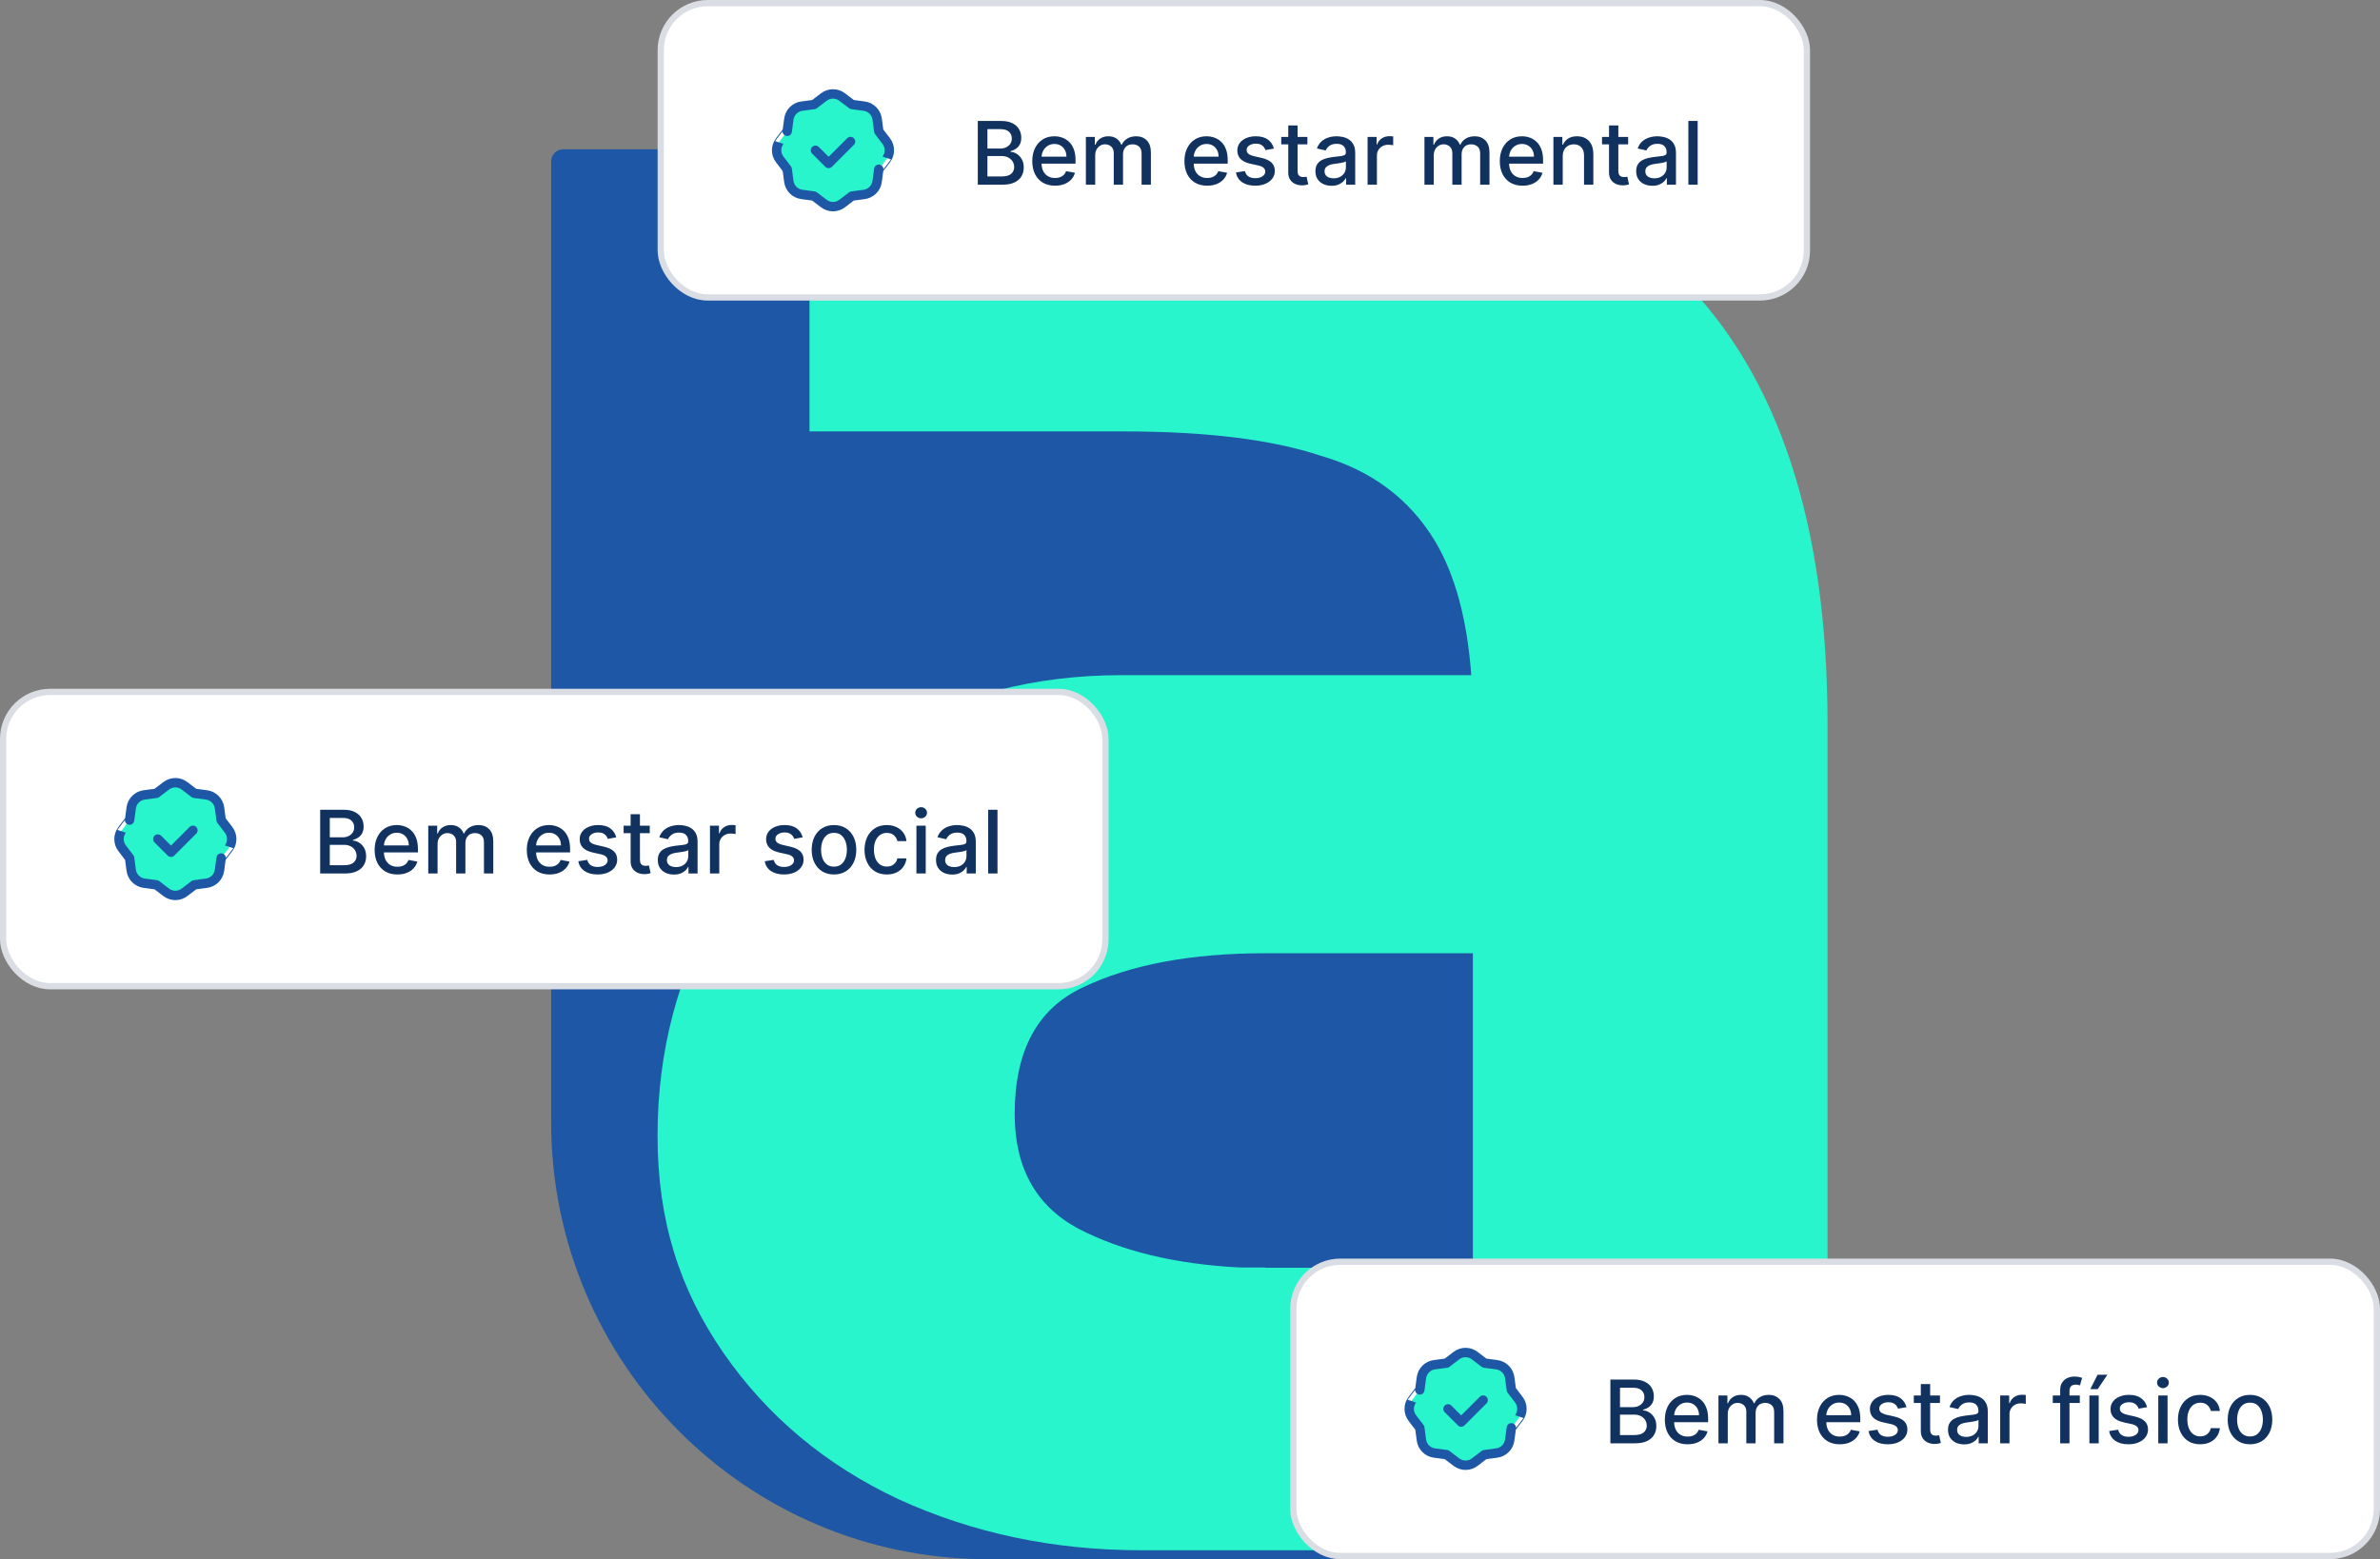
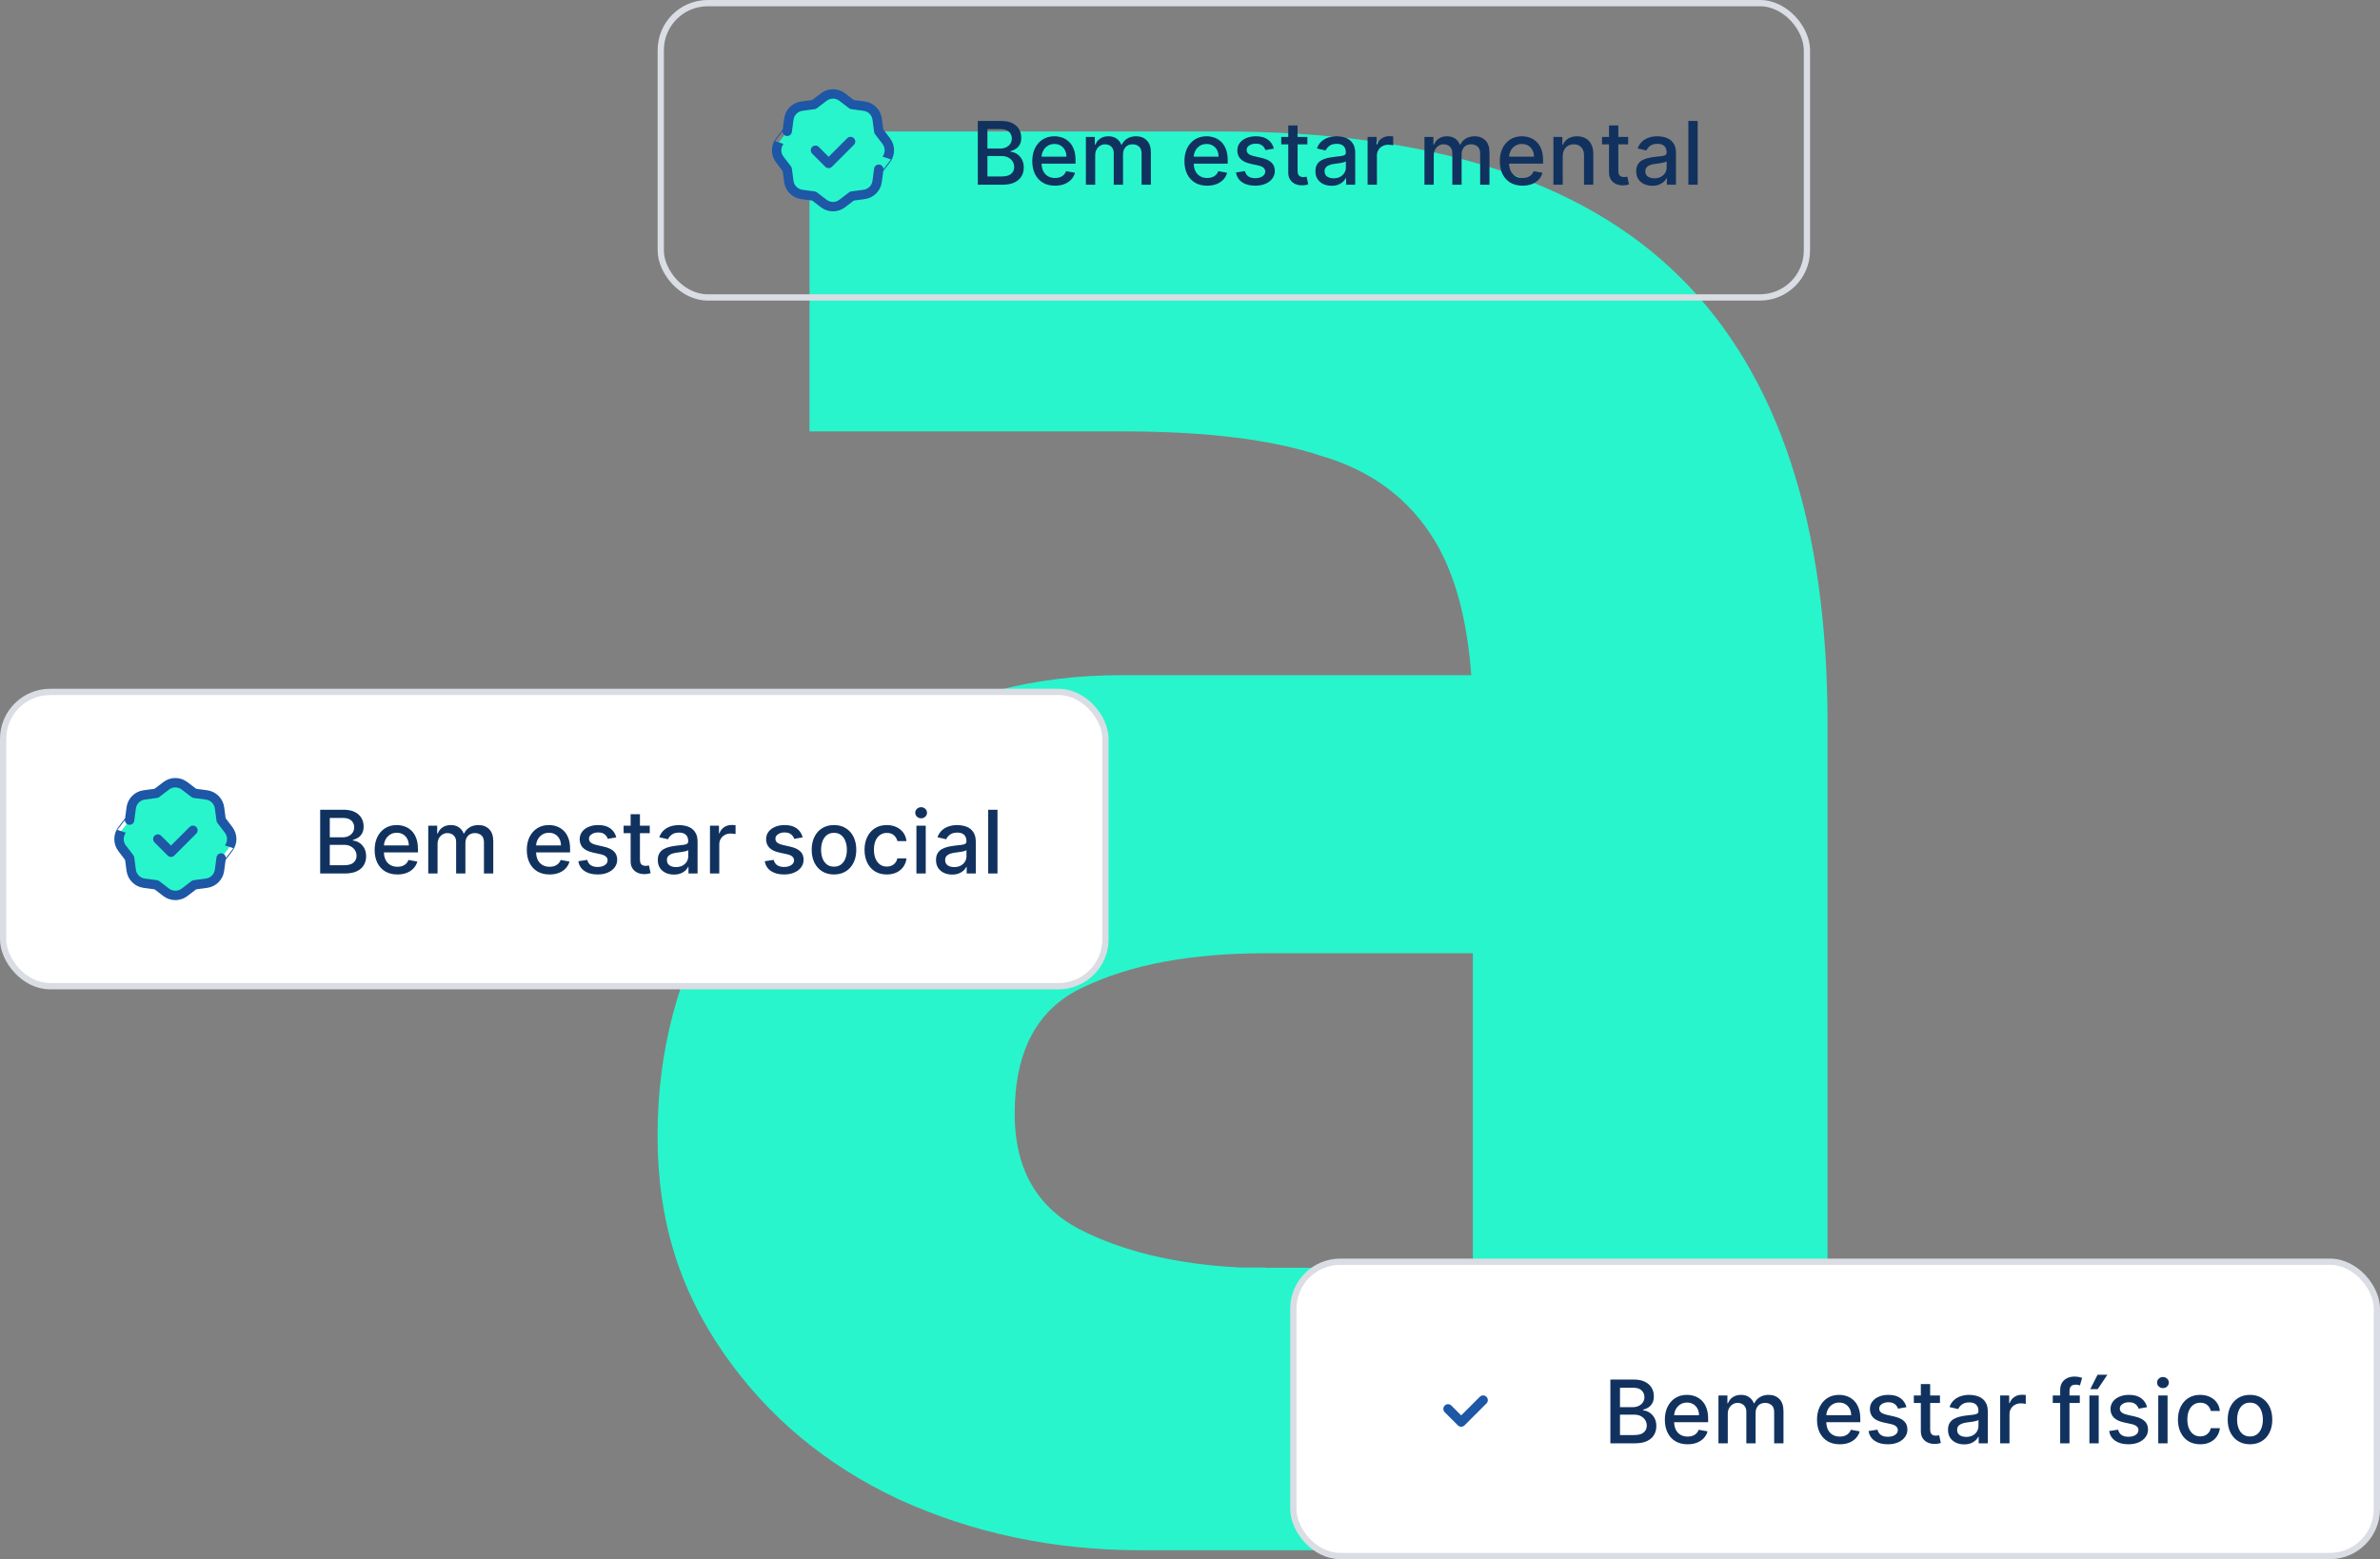
<svg xmlns="http://www.w3.org/2000/svg" width="380" height="249" viewBox="0 0 380 249" fill="none">
  <rect x="0" y="0" width="380" height="249" fill="#808080" stroke="none" />
-   <path d="M287.47 93.64V247.064C287.47 248.122 286.608 249 285.543 249H157.61C119.19 249 88 217.725 88 179.201V25.777C88 24.697 88.861 23.841 89.927 23.841H217.859C256.28 23.841 287.47 55.116 287.47 93.64Z" fill="#1D57A5" />
  <path d="M195.167 21H129.248V68.899H179.382C192.575 68.899 203.106 70.19 210.905 72.796C218.984 75.13 225.055 79.684 229.118 86.413C232.341 91.806 234.255 98.943 234.909 107.825H178.962C165.208 107.825 152.669 111.065 141.367 117.545C130.323 124.026 121.426 132.998 114.701 144.418C108.233 155.588 104.987 167.891 104.987 181.396C104.987 194.9 108.49 205.911 115.495 216.04C122.5 226.168 131.794 233.939 143.399 239.4C155.261 244.838 168.197 247.579 182.207 247.579H291.791V115.597C291.791 83.672 283.969 59.926 268.347 44.36C252.726 28.794 228.348 21 195.167 21ZM202.032 202.422H197.992C187.741 201.901 179.125 199.839 172.12 196.191C165.395 192.566 162.009 186.471 162.009 177.906C162.009 167.778 165.652 161.049 172.937 157.673C180.479 154.047 190.193 152.235 202.032 152.235H235.166V202.467H202.032V202.422Z" fill="#28F5CC" />
-   <rect x="105.5" y="0.5" width="183" height="47" rx="7.5" fill="white" />
  <rect x="105.5" y="0.5" width="183" height="47" rx="7.5" stroke="#DADDE3" />
  <path fill-rule="evenodd" clip-rule="evenodd" d="M124.495 25.465L125.69 27.029L125.948 28.976C126.091 30.056 126.94 30.906 128.02 31.05L129.972 31.311L131.535 32.505C132.4 33.166 133.599 33.166 134.464 32.505L136.028 31.31H136.026L137.974 31.052C139.054 30.909 139.904 30.06 140.048 28.98L140.308 27.028C140.308 27.029 140.912 26.238 141.503 25.465C142.164 24.6 142.163 23.401 141.503 22.536L140.31 20.971L140.052 19.024C139.909 17.944 139.06 17.094 137.98 16.95L136.027 16.69L134.464 15.496C133.599 14.835 132.4 14.835 131.535 15.496L129.971 16.69H129.973L128.025 16.949C126.945 17.092 126.095 17.941 125.951 19.021L125.69 20.973C125.69 20.972 125.086 21.763 124.495 22.536C123.835 23.4 123.835 24.6 124.495 25.465Z" fill="#28F5CC" stroke="#1D57A5" stroke-width="1.5" stroke-linecap="round" stroke-linejoin="round" />
  <path d="M135.803 22.601L132.302 26.102L130.199 24.001" stroke="#1D57A5" stroke-width="1.5" stroke-linecap="round" stroke-linejoin="round" />
  <path d="M156.119 29.5V19.318H159.847C160.57 19.318 161.168 19.438 161.642 19.676C162.116 19.912 162.471 20.231 162.706 20.636C162.941 21.037 163.059 21.489 163.059 21.993C163.059 22.417 162.981 22.775 162.825 23.067C162.67 23.355 162.461 23.587 162.199 23.763C161.94 23.935 161.655 24.061 161.344 24.141V24.24C161.682 24.257 162.012 24.366 162.333 24.568C162.658 24.767 162.926 25.05 163.138 25.418C163.351 25.786 163.457 26.234 163.457 26.761C163.457 27.281 163.334 27.748 163.089 28.163C162.847 28.574 162.472 28.9 161.965 29.142C161.458 29.381 160.81 29.5 160.021 29.5H156.119ZM157.655 28.183H159.872C160.608 28.183 161.135 28.04 161.453 27.755C161.771 27.47 161.93 27.114 161.93 26.686C161.93 26.365 161.849 26.07 161.687 25.801C161.524 25.533 161.292 25.319 160.991 25.16C160.692 25.001 160.338 24.921 159.927 24.921H157.655V28.183ZM157.655 23.723H159.713C160.058 23.723 160.368 23.657 160.643 23.524C160.921 23.392 161.142 23.206 161.304 22.967C161.47 22.725 161.553 22.44 161.553 22.112C161.553 21.691 161.405 21.338 161.11 21.053C160.815 20.768 160.363 20.626 159.753 20.626H157.655V23.723ZM168.451 29.654C167.698 29.654 167.05 29.493 166.507 29.172C165.967 28.847 165.549 28.391 165.254 27.805C164.962 27.215 164.816 26.524 164.816 25.732C164.816 24.949 164.962 24.26 165.254 23.663C165.549 23.067 165.96 22.601 166.487 22.266C167.017 21.932 167.637 21.764 168.346 21.764C168.777 21.764 169.195 21.835 169.599 21.978C170.003 22.12 170.366 22.344 170.688 22.649C171.009 22.954 171.263 23.35 171.449 23.837C171.634 24.321 171.727 24.91 171.727 25.602V26.129H165.657V25.016H170.27C170.27 24.625 170.191 24.278 170.032 23.977C169.873 23.672 169.649 23.431 169.36 23.256C169.075 23.08 168.741 22.992 168.356 22.992C167.939 22.992 167.574 23.095 167.262 23.3C166.954 23.503 166.716 23.768 166.547 24.096C166.381 24.421 166.298 24.774 166.298 25.155V26.025C166.298 26.535 166.387 26.97 166.566 27.327C166.749 27.685 167.002 27.959 167.327 28.148C167.652 28.333 168.031 28.426 168.466 28.426C168.747 28.426 169.004 28.386 169.236 28.307C169.468 28.224 169.669 28.101 169.838 27.939C170.007 27.776 170.136 27.576 170.225 27.337L171.632 27.591C171.52 28.005 171.318 28.368 171.026 28.68C170.738 28.988 170.375 29.228 169.937 29.401C169.503 29.57 169.007 29.654 168.451 29.654ZM173.376 29.5V21.864H174.803V23.107H174.898C175.057 22.686 175.317 22.358 175.678 22.122C176.039 21.884 176.472 21.764 176.976 21.764C177.486 21.764 177.914 21.884 178.258 22.122C178.606 22.361 178.863 22.689 179.029 23.107H179.108C179.291 22.699 179.581 22.374 179.979 22.132C180.376 21.887 180.85 21.764 181.4 21.764C182.093 21.764 182.658 21.981 183.096 22.416C183.537 22.85 183.757 23.504 183.757 24.379V29.5H182.27V24.518C182.27 24.001 182.13 23.627 181.848 23.395C181.566 23.163 181.23 23.047 180.839 23.047C180.355 23.047 179.979 23.196 179.71 23.494C179.442 23.789 179.307 24.169 179.307 24.633V29.5H177.826V24.424C177.826 24.01 177.697 23.677 177.438 23.425C177.18 23.173 176.843 23.047 176.429 23.047C176.147 23.047 175.887 23.121 175.648 23.271C175.413 23.416 175.222 23.62 175.077 23.882C174.934 24.144 174.863 24.447 174.863 24.792V29.5H173.376ZM192.746 29.654C191.993 29.654 191.345 29.493 190.802 29.172C190.261 28.847 189.844 28.391 189.549 27.805C189.257 27.215 189.111 26.524 189.111 25.732C189.111 24.949 189.257 24.26 189.549 23.663C189.844 23.067 190.255 22.601 190.782 22.266C191.312 21.932 191.932 21.764 192.641 21.764C193.072 21.764 193.49 21.835 193.894 21.978C194.298 22.12 194.661 22.344 194.983 22.649C195.304 22.954 195.558 23.35 195.743 23.837C195.929 24.321 196.022 24.91 196.022 25.602V26.129H189.952V25.016H194.565C194.565 24.625 194.486 24.278 194.327 23.977C194.167 23.672 193.944 23.431 193.655 23.256C193.37 23.08 193.036 22.992 192.651 22.992C192.233 22.992 191.869 23.095 191.557 23.3C191.249 23.503 191.01 23.768 190.841 24.096C190.676 24.421 190.593 24.774 190.593 25.155V26.025C190.593 26.535 190.682 26.97 190.861 27.327C191.044 27.685 191.297 27.959 191.622 28.148C191.947 28.333 192.326 28.426 192.76 28.426C193.042 28.426 193.299 28.386 193.531 28.307C193.763 28.224 193.964 28.101 194.133 27.939C194.302 27.776 194.431 27.576 194.52 27.337L195.927 27.591C195.815 28.005 195.613 28.368 195.321 28.68C195.032 28.988 194.67 29.228 194.232 29.401C193.798 29.57 193.302 29.654 192.746 29.654ZM203.393 23.728L202.046 23.967C201.99 23.794 201.9 23.63 201.778 23.474C201.658 23.319 201.496 23.191 201.29 23.092C201.085 22.992 200.828 22.942 200.52 22.942C200.099 22.942 199.748 23.037 199.466 23.226C199.184 23.412 199.043 23.652 199.043 23.947C199.043 24.202 199.138 24.407 199.327 24.563C199.516 24.719 199.821 24.847 200.241 24.946L201.455 25.224C202.157 25.387 202.681 25.637 203.026 25.975C203.37 26.313 203.543 26.752 203.543 27.293C203.543 27.75 203.41 28.158 203.145 28.516C202.883 28.87 202.517 29.149 202.046 29.351C201.579 29.553 201.037 29.654 200.42 29.654C199.565 29.654 198.868 29.472 198.327 29.107C197.787 28.739 197.456 28.217 197.333 27.541L198.77 27.322C198.859 27.697 199.043 27.98 199.322 28.173C199.6 28.361 199.963 28.456 200.411 28.456C200.898 28.456 201.287 28.355 201.579 28.153C201.871 27.947 202.016 27.697 202.016 27.402C202.016 27.163 201.927 26.963 201.748 26.8C201.572 26.638 201.302 26.515 200.938 26.433L199.645 26.149C198.932 25.987 198.405 25.728 198.064 25.374C197.726 25.019 197.557 24.57 197.557 24.026C197.557 23.576 197.683 23.181 197.935 22.843C198.187 22.505 198.535 22.241 198.979 22.053C199.423 21.86 199.932 21.764 200.505 21.764C201.33 21.764 201.98 21.943 202.454 22.301C202.928 22.656 203.241 23.131 203.393 23.728ZM208.742 21.864V23.057H204.57V21.864H208.742ZM205.689 20.034H207.176V27.258C207.176 27.546 207.219 27.763 207.305 27.909C207.391 28.052 207.502 28.149 207.638 28.202C207.777 28.252 207.928 28.277 208.09 28.277C208.21 28.277 208.314 28.269 208.404 28.252C208.493 28.236 208.563 28.222 208.612 28.212L208.881 29.44C208.795 29.474 208.672 29.507 208.513 29.54C208.354 29.576 208.155 29.596 207.916 29.599C207.525 29.606 207.161 29.537 206.823 29.391C206.485 29.245 206.211 29.019 206.002 28.715C205.794 28.41 205.689 28.027 205.689 27.566V20.034ZM212.608 29.669C212.124 29.669 211.687 29.579 211.296 29.401C210.905 29.218 210.595 28.955 210.366 28.61C210.141 28.265 210.028 27.843 210.028 27.342C210.028 26.912 210.111 26.557 210.277 26.278C210.442 26 210.666 25.78 210.948 25.617C211.23 25.455 211.544 25.332 211.892 25.249C212.24 25.166 212.595 25.104 212.956 25.06C213.414 25.007 213.785 24.964 214.07 24.931C214.355 24.895 214.562 24.837 214.691 24.757C214.821 24.678 214.885 24.548 214.885 24.369V24.334C214.885 23.9 214.763 23.564 214.517 23.325C214.275 23.087 213.914 22.967 213.434 22.967C212.933 22.967 212.539 23.078 212.25 23.3C211.965 23.519 211.768 23.763 211.659 24.031L210.262 23.713C210.427 23.249 210.669 22.875 210.988 22.59C211.309 22.301 211.679 22.092 212.096 21.963C212.514 21.831 212.953 21.764 213.414 21.764C213.719 21.764 214.042 21.801 214.383 21.874C214.728 21.943 215.049 22.072 215.348 22.261C215.649 22.45 215.896 22.72 216.088 23.072C216.281 23.42 216.377 23.872 216.377 24.429V29.5H214.925V28.456H214.865C214.769 28.648 214.625 28.837 214.433 29.023C214.241 29.208 213.994 29.363 213.692 29.485C213.391 29.608 213.029 29.669 212.608 29.669ZM212.931 28.476C213.342 28.476 213.694 28.395 213.985 28.232C214.28 28.07 214.504 27.858 214.657 27.596C214.812 27.331 214.89 27.047 214.89 26.746V25.761C214.837 25.814 214.734 25.864 214.582 25.91C214.433 25.954 214.262 25.992 214.07 26.025C213.878 26.055 213.69 26.083 213.508 26.109C213.326 26.133 213.173 26.152 213.051 26.169C212.762 26.206 212.499 26.267 212.26 26.353C212.025 26.439 211.836 26.563 211.694 26.726C211.554 26.885 211.485 27.097 211.485 27.362C211.485 27.73 211.621 28.009 211.892 28.197C212.164 28.383 212.511 28.476 212.931 28.476ZM218.357 29.5V21.864H219.794V23.077H219.873C220.012 22.666 220.258 22.343 220.609 22.107C220.963 21.869 221.365 21.749 221.812 21.749C221.905 21.749 222.014 21.753 222.14 21.759C222.269 21.766 222.37 21.774 222.443 21.784V23.206C222.384 23.189 222.278 23.171 222.125 23.151C221.973 23.128 221.82 23.116 221.668 23.116C221.316 23.116 221.003 23.191 220.728 23.34C220.456 23.486 220.241 23.69 220.082 23.952C219.923 24.21 219.843 24.505 219.843 24.837V29.5H218.357ZM227.435 29.5V21.864H228.862V23.107H228.956C229.115 22.686 229.375 22.358 229.737 22.122C230.098 21.884 230.53 21.764 231.034 21.764C231.545 21.764 231.972 21.884 232.317 22.122C232.665 22.361 232.922 22.689 233.088 23.107H233.167C233.349 22.699 233.639 22.374 234.037 22.132C234.435 21.887 234.909 21.764 235.459 21.764C236.152 21.764 236.717 21.981 237.154 22.416C237.595 22.85 237.816 23.504 237.816 24.379V29.5H236.329V24.518C236.329 24.001 236.188 23.627 235.906 23.395C235.625 23.163 235.288 23.047 234.897 23.047C234.413 23.047 234.037 23.196 233.769 23.494C233.5 23.789 233.366 24.169 233.366 24.633V29.5H231.884V24.424C231.884 24.01 231.755 23.677 231.497 23.425C231.238 23.173 230.902 23.047 230.487 23.047C230.206 23.047 229.945 23.121 229.707 23.271C229.472 23.416 229.281 23.62 229.135 23.882C228.993 24.144 228.921 24.447 228.921 24.792V29.5H227.435ZM243.099 29.654C242.347 29.654 241.699 29.493 241.155 29.172C240.615 28.847 240.197 28.391 239.902 27.805C239.611 27.215 239.465 26.524 239.465 25.732C239.465 24.949 239.611 24.26 239.902 23.663C240.197 23.067 240.608 22.601 241.135 22.266C241.666 21.932 242.285 21.764 242.995 21.764C243.426 21.764 243.843 21.835 244.248 21.978C244.652 22.12 245.015 22.344 245.336 22.649C245.658 22.954 245.911 23.35 246.097 23.837C246.283 24.321 246.375 24.91 246.375 25.602V26.129H240.305V25.016H244.919C244.919 24.625 244.839 24.278 244.68 23.977C244.521 23.672 244.297 23.431 244.009 23.256C243.724 23.08 243.389 22.992 243.005 22.992C242.587 22.992 242.222 23.095 241.911 23.3C241.603 23.503 241.364 23.768 241.195 24.096C241.029 24.421 240.946 24.774 240.946 25.155V26.025C240.946 26.535 241.036 26.97 241.215 27.327C241.397 27.685 241.651 27.959 241.975 28.148C242.3 28.333 242.68 28.426 243.114 28.426C243.396 28.426 243.653 28.386 243.885 28.307C244.117 28.224 244.317 28.101 244.486 27.939C244.655 27.776 244.784 27.576 244.874 27.337L246.281 27.591C246.168 28.005 245.966 28.368 245.674 28.68C245.386 28.988 245.023 29.228 244.586 29.401C244.151 29.57 243.656 29.654 243.099 29.654ZM249.511 24.966V29.5H248.025V21.864H249.452V23.107H249.546C249.722 22.702 249.997 22.377 250.371 22.132C250.749 21.887 251.225 21.764 251.798 21.764C252.318 21.764 252.774 21.874 253.165 22.092C253.556 22.308 253.86 22.629 254.075 23.057C254.291 23.484 254.398 24.013 254.398 24.643V29.5H252.912V24.822C252.912 24.268 252.768 23.836 252.479 23.524C252.191 23.209 251.795 23.052 251.291 23.052C250.946 23.052 250.64 23.126 250.371 23.276C250.106 23.425 249.896 23.643 249.74 23.932C249.587 24.217 249.511 24.562 249.511 24.966ZM259.956 21.864V23.057H255.785V21.864H259.956ZM256.904 20.034H258.39V27.258C258.39 27.546 258.434 27.763 258.52 27.909C258.606 28.052 258.717 28.149 258.853 28.202C258.992 28.252 259.143 28.277 259.305 28.277C259.425 28.277 259.529 28.269 259.618 28.252C259.708 28.236 259.778 28.222 259.827 28.212L260.096 29.44C260.01 29.474 259.887 29.507 259.728 29.54C259.569 29.576 259.37 29.596 259.131 29.599C258.74 29.606 258.376 29.537 258.037 29.391C257.699 29.245 257.426 29.019 257.217 28.715C257.008 28.41 256.904 28.027 256.904 27.566V20.034ZM263.823 29.669C263.339 29.669 262.902 29.579 262.511 29.401C262.12 29.218 261.81 28.955 261.581 28.61C261.356 28.265 261.243 27.843 261.243 27.342C261.243 26.912 261.326 26.557 261.491 26.278C261.657 26 261.881 25.78 262.163 25.617C262.444 25.455 262.759 25.332 263.107 25.249C263.455 25.166 263.81 25.104 264.171 25.06C264.629 25.007 265 24.964 265.285 24.931C265.57 24.895 265.777 24.837 265.906 24.757C266.036 24.678 266.1 24.548 266.1 24.369V24.334C266.1 23.9 265.978 23.564 265.732 23.325C265.49 23.087 265.129 22.967 264.648 22.967C264.148 22.967 263.754 23.078 263.465 23.3C263.18 23.519 262.983 23.763 262.874 24.031L261.477 23.713C261.642 23.249 261.884 22.875 262.202 22.59C262.524 22.301 262.893 22.092 263.311 21.963C263.729 21.831 264.168 21.764 264.629 21.764C264.933 21.764 265.257 21.801 265.598 21.874C265.943 21.943 266.264 22.072 266.562 22.261C266.864 22.45 267.111 22.72 267.303 23.072C267.496 23.42 267.592 23.872 267.592 24.429V29.5H266.14V28.456H266.08C265.984 28.648 265.84 28.837 265.648 29.023C265.455 29.208 265.209 29.363 264.907 29.485C264.605 29.608 264.244 29.669 263.823 29.669ZM264.146 28.476C264.557 28.476 264.909 28.395 265.2 28.232C265.495 28.07 265.719 27.858 265.871 27.596C266.027 27.331 266.105 27.047 266.105 26.746V25.761C266.052 25.814 265.949 25.864 265.797 25.91C265.648 25.954 265.477 25.992 265.285 26.025C265.093 26.055 264.905 26.083 264.723 26.109C264.541 26.133 264.388 26.152 264.266 26.169C263.977 26.206 263.714 26.267 263.475 26.353C263.24 26.439 263.051 26.563 262.908 26.726C262.769 26.885 262.7 27.097 262.7 27.362C262.7 27.73 262.835 28.009 263.107 28.197C263.379 28.383 263.725 28.476 264.146 28.476ZM271.058 19.318V29.5H269.572V19.318H271.058Z" fill="#11325E" />
  <rect x="0.5" y="110.5" width="176" height="47" rx="7.5" fill="white" />
  <rect x="0.5" y="110.5" width="176" height="47" rx="7.5" stroke="#DADDE3" />
  <path fill-rule="evenodd" clip-rule="evenodd" d="M19.495 135.465L20.69 137.029L20.948 138.976C21.091 140.056 21.94 140.906 23.02 141.05L24.972 141.311L26.535 142.505C27.4 143.166 28.599 143.166 29.464 142.505L31.028 141.31H31.026L32.974 141.052C34.054 140.909 34.904 140.06 35.048 138.98L35.308 137.028C35.308 137.029 35.912 136.238 36.503 135.465C37.164 134.6 37.163 133.401 36.503 132.536L35.31 130.971L35.052 129.024C34.909 127.944 34.06 127.094 32.98 126.95L31.027 126.69L29.464 125.496C28.599 124.835 27.4 124.835 26.535 125.496L24.971 126.69H24.973L23.025 126.949C21.945 127.092 21.095 127.941 20.951 129.021L20.69 130.973C20.69 130.972 20.086 131.763 19.495 132.536C18.835 133.4 18.835 134.6 19.495 135.465Z" fill="#28F5CC" stroke="#1D57A5" stroke-width="1.5" stroke-linecap="round" stroke-linejoin="round" />
  <path d="M30.803 132.601L27.302 136.102L25.199 134.001" stroke="#1D57A5" stroke-width="1.5" stroke-linecap="round" stroke-linejoin="round" />
  <path d="M51.119 139.5V129.318H54.847C55.57 129.318 56.168 129.437 56.642 129.676C57.116 129.911 57.471 130.231 57.706 130.636C57.941 131.037 58.059 131.489 58.059 131.993C58.059 132.417 57.981 132.775 57.825 133.067C57.669 133.355 57.461 133.587 57.199 133.763C56.94 133.935 56.655 134.061 56.344 134.141V134.24C56.682 134.257 57.012 134.366 57.333 134.568C57.658 134.767 57.926 135.05 58.139 135.418C58.351 135.786 58.457 136.234 58.457 136.761C58.457 137.281 58.334 137.748 58.089 138.163C57.847 138.574 57.472 138.9 56.965 139.142C56.458 139.381 55.81 139.5 55.021 139.5H51.119ZM52.655 138.183H54.872C55.608 138.183 56.135 138.04 56.453 137.755C56.771 137.47 56.93 137.114 56.93 136.686C56.93 136.365 56.849 136.07 56.687 135.801C56.524 135.533 56.292 135.319 55.991 135.16C55.693 135.001 55.338 134.921 54.927 134.921H52.655V138.183ZM52.655 133.723H54.713C55.058 133.723 55.368 133.657 55.643 133.524C55.921 133.392 56.142 133.206 56.304 132.967C56.47 132.725 56.553 132.44 56.553 132.112C56.553 131.691 56.405 131.338 56.11 131.053C55.815 130.768 55.363 130.626 54.753 130.626H52.655V133.723ZM63.451 139.654C62.698 139.654 62.05 139.493 61.507 139.172C60.967 138.847 60.549 138.391 60.254 137.805C59.962 137.215 59.816 136.524 59.816 135.732C59.816 134.949 59.962 134.26 60.254 133.663C60.549 133.067 60.96 132.601 61.487 132.266C62.017 131.932 62.637 131.764 63.346 131.764C63.777 131.764 64.195 131.835 64.599 131.978C65.003 132.121 65.366 132.344 65.688 132.649C66.009 132.954 66.263 133.35 66.448 133.837C66.634 134.321 66.727 134.91 66.727 135.602V136.129H60.657V135.016H65.27C65.27 134.625 65.191 134.278 65.032 133.977C64.873 133.672 64.649 133.431 64.36 133.256C64.075 133.08 63.741 132.992 63.356 132.992C62.939 132.992 62.574 133.095 62.262 133.3C61.954 133.503 61.716 133.768 61.547 134.096C61.381 134.421 61.298 134.774 61.298 135.155V136.025C61.298 136.535 61.387 136.969 61.566 137.327C61.749 137.685 62.002 137.959 62.327 138.148C62.652 138.333 63.031 138.426 63.466 138.426C63.747 138.426 64.004 138.386 64.236 138.307C64.468 138.224 64.669 138.101 64.838 137.939C65.007 137.777 65.136 137.576 65.225 137.337L66.632 137.591C66.52 138.005 66.318 138.368 66.026 138.68C65.738 138.988 65.375 139.228 64.937 139.401C64.503 139.57 64.007 139.654 63.451 139.654ZM68.376 139.5V131.864H69.803V133.107H69.897C70.057 132.686 70.317 132.357 70.678 132.122C71.039 131.884 71.472 131.764 71.976 131.764C72.486 131.764 72.914 131.884 73.258 132.122C73.606 132.361 73.863 132.689 74.029 133.107H74.109C74.291 132.699 74.581 132.374 74.978 132.132C75.376 131.887 75.85 131.764 76.4 131.764C77.093 131.764 77.658 131.981 78.096 132.415C78.537 132.85 78.757 133.504 78.757 134.379V139.5H77.27V134.518C77.27 134.001 77.13 133.627 76.848 133.395C76.566 133.163 76.23 133.047 75.839 133.047C75.355 133.047 74.978 133.196 74.71 133.494C74.442 133.789 74.307 134.169 74.307 134.633V139.5H72.826V134.424C72.826 134.01 72.697 133.677 72.438 133.425C72.18 133.173 71.843 133.047 71.429 133.047C71.147 133.047 70.887 133.121 70.648 133.271C70.413 133.416 70.222 133.62 70.076 133.882C69.934 134.144 69.863 134.447 69.863 134.792V139.5H68.376ZM87.746 139.654C86.993 139.654 86.345 139.493 85.802 139.172C85.261 138.847 84.844 138.391 84.549 137.805C84.257 137.215 84.111 136.524 84.111 135.732C84.111 134.949 84.257 134.26 84.549 133.663C84.844 133.067 85.255 132.601 85.782 132.266C86.312 131.932 86.932 131.764 87.641 131.764C88.072 131.764 88.49 131.835 88.894 131.978C89.298 132.121 89.661 132.344 89.983 132.649C90.304 132.954 90.558 133.35 90.743 133.837C90.929 134.321 91.022 134.91 91.022 135.602V136.129H84.951V135.016H89.565C89.565 134.625 89.486 134.278 89.326 133.977C89.167 133.672 88.944 133.431 88.655 133.256C88.37 133.08 88.036 132.992 87.651 132.992C87.234 132.992 86.869 133.095 86.557 133.3C86.249 133.503 86.01 133.768 85.841 134.096C85.676 134.421 85.593 134.774 85.593 135.155V136.025C85.593 136.535 85.682 136.969 85.861 137.327C86.044 137.685 86.297 137.959 86.622 138.148C86.947 138.333 87.326 138.426 87.76 138.426C88.042 138.426 88.299 138.386 88.531 138.307C88.763 138.224 88.964 138.101 89.133 137.939C89.302 137.777 89.431 137.576 89.52 137.337L90.927 137.591C90.815 138.005 90.612 138.368 90.321 138.68C90.032 138.988 89.67 139.228 89.232 139.401C88.798 139.57 88.302 139.654 87.746 139.654ZM98.394 133.728L97.046 133.967C96.99 133.794 96.9 133.63 96.778 133.474C96.658 133.319 96.496 133.191 96.29 133.092C96.085 132.992 95.828 132.942 95.52 132.942C95.099 132.942 94.748 133.037 94.466 133.226C94.184 133.411 94.043 133.652 94.043 133.947C94.043 134.202 94.138 134.407 94.327 134.563C94.516 134.719 94.82 134.847 95.242 134.946L96.454 135.224C97.157 135.387 97.681 135.637 98.026 135.975C98.37 136.313 98.543 136.752 98.543 137.293C98.543 137.75 98.41 138.158 98.145 138.516C97.883 138.87 97.517 139.149 97.046 139.351C96.579 139.553 96.037 139.654 95.421 139.654C94.565 139.654 93.868 139.472 93.327 139.107C92.787 138.739 92.456 138.217 92.333 137.541L93.77 137.322C93.859 137.697 94.043 137.98 94.322 138.173C94.6 138.362 94.963 138.456 95.41 138.456C95.898 138.456 96.287 138.355 96.579 138.153C96.871 137.947 97.016 137.697 97.016 137.402C97.016 137.163 96.927 136.963 96.748 136.8C96.572 136.638 96.302 136.515 95.938 136.433L94.645 136.149C93.932 135.987 93.405 135.728 93.064 135.374C92.726 135.019 92.557 134.57 92.557 134.026C92.557 133.576 92.683 133.181 92.935 132.843C93.187 132.505 93.535 132.241 93.979 132.053C94.423 131.86 94.932 131.764 95.505 131.764C96.33 131.764 96.98 131.943 97.454 132.301C97.928 132.656 98.241 133.131 98.394 133.728ZM103.742 131.864V133.057H99.57V131.864H103.742ZM100.689 130.034H102.176V137.258C102.176 137.546 102.219 137.763 102.305 137.909C102.391 138.052 102.502 138.149 102.638 138.202C102.777 138.252 102.928 138.277 103.09 138.277C103.21 138.277 103.314 138.269 103.404 138.252C103.493 138.236 103.563 138.222 103.612 138.212L103.881 139.44C103.795 139.473 103.672 139.507 103.513 139.54C103.354 139.576 103.155 139.596 102.916 139.599C102.525 139.606 102.161 139.536 101.823 139.391C101.485 139.245 101.211 139.019 101.002 138.714C100.794 138.41 100.689 138.027 100.689 137.566V130.034ZM107.608 139.669C107.124 139.669 106.687 139.58 106.296 139.401C105.905 139.218 105.595 138.955 105.366 138.61C105.141 138.265 105.028 137.843 105.028 137.342C105.028 136.911 105.111 136.557 105.277 136.278C105.442 136 105.666 135.78 105.948 135.617C106.23 135.455 106.544 135.332 106.892 135.249C107.24 135.166 107.595 135.103 107.956 135.06C108.414 135.007 108.785 134.964 109.07 134.931C109.355 134.895 109.562 134.837 109.691 134.757C109.821 134.678 109.885 134.548 109.885 134.369V134.335C109.885 133.9 109.763 133.564 109.517 133.325C109.275 133.087 108.914 132.967 108.434 132.967C107.933 132.967 107.539 133.078 107.25 133.3C106.965 133.519 106.768 133.763 106.659 134.031L105.262 133.713C105.427 133.249 105.669 132.875 105.988 132.589C106.309 132.301 106.679 132.092 107.096 131.963C107.514 131.83 107.953 131.764 108.414 131.764C108.719 131.764 109.042 131.801 109.383 131.874C109.728 131.943 110.049 132.072 110.348 132.261C110.649 132.45 110.896 132.72 111.088 133.072C111.281 133.42 111.377 133.872 111.377 134.429V139.5H109.925V138.456H109.865C109.769 138.648 109.625 138.837 109.433 139.023C109.241 139.208 108.994 139.362 108.692 139.485C108.391 139.608 108.029 139.669 107.608 139.669ZM107.931 138.476C108.342 138.476 108.694 138.395 108.985 138.232C109.28 138.07 109.504 137.858 109.657 137.596C109.812 137.331 109.89 137.047 109.89 136.746V135.761C109.837 135.814 109.734 135.864 109.582 135.911C109.433 135.954 109.262 135.992 109.07 136.025C108.878 136.055 108.69 136.083 108.508 136.109C108.326 136.133 108.173 136.152 108.051 136.169C107.762 136.205 107.499 136.267 107.26 136.353C107.025 136.439 106.836 136.563 106.694 136.726C106.554 136.885 106.485 137.097 106.485 137.362C106.485 137.73 106.621 138.009 106.892 138.197C107.164 138.383 107.511 138.476 107.931 138.476ZM113.357 139.5V131.864H114.794V133.077H114.873C115.012 132.666 115.258 132.343 115.609 132.107C115.963 131.869 116.365 131.749 116.812 131.749C116.905 131.749 117.014 131.753 117.14 131.759C117.269 131.766 117.37 131.774 117.443 131.784V133.206C117.384 133.189 117.278 133.171 117.125 133.151C116.973 133.128 116.82 133.116 116.668 133.116C116.316 133.116 116.003 133.191 115.728 133.34C115.456 133.486 115.241 133.69 115.082 133.952C114.923 134.21 114.843 134.505 114.843 134.837V139.5H113.357ZM128.157 133.728L126.81 133.967C126.753 133.794 126.664 133.63 126.541 133.474C126.422 133.319 126.26 133.191 126.054 133.092C125.849 132.992 125.592 132.942 125.284 132.942C124.863 132.942 124.511 133.037 124.23 133.226C123.948 133.411 123.807 133.652 123.807 133.947C123.807 134.202 123.901 134.407 124.09 134.563C124.279 134.719 124.584 134.847 125.005 134.946L126.218 135.224C126.921 135.387 127.445 135.637 127.789 135.975C128.134 136.313 128.306 136.752 128.306 137.293C128.306 137.75 128.174 138.158 127.909 138.516C127.647 138.87 127.28 139.149 126.81 139.351C126.343 139.553 125.801 139.654 125.184 139.654C124.329 139.654 123.631 139.472 123.091 139.107C122.551 138.739 122.219 138.217 122.097 137.541L123.534 137.322C123.623 137.697 123.807 137.98 124.085 138.173C124.364 138.362 124.727 138.456 125.174 138.456C125.661 138.456 126.051 138.355 126.343 138.153C126.634 137.947 126.78 137.697 126.78 137.402C126.78 137.163 126.691 136.963 126.512 136.8C126.336 136.638 126.066 136.515 125.701 136.433L124.409 136.149C123.696 135.987 123.169 135.728 122.828 135.374C122.49 135.019 122.32 134.57 122.32 134.026C122.32 133.576 122.446 133.181 122.698 132.843C122.95 132.505 123.298 132.241 123.742 132.053C124.186 131.86 124.695 131.764 125.269 131.764C126.094 131.764 126.744 131.943 127.218 132.301C127.691 132.656 128.005 133.131 128.157 133.728ZM133.157 139.654C132.441 139.654 131.817 139.49 131.283 139.162C130.749 138.834 130.335 138.375 130.04 137.785C129.745 137.195 129.598 136.505 129.598 135.717C129.598 134.924 129.745 134.232 130.04 133.638C130.335 133.045 130.749 132.585 131.283 132.256C131.817 131.928 132.441 131.764 133.157 131.764C133.873 131.764 134.498 131.928 135.032 132.256C135.565 132.585 135.98 133.045 136.275 133.638C136.569 134.232 136.717 134.924 136.717 135.717C136.717 136.505 136.569 137.195 136.275 137.785C135.98 138.375 135.565 138.834 135.032 139.162C134.498 139.49 133.873 139.654 133.157 139.654ZM133.162 138.406C133.626 138.406 134.011 138.284 134.316 138.038C134.621 137.793 134.846 137.467 134.992 137.059C135.141 136.651 135.216 136.202 135.216 135.712C135.216 135.224 135.141 134.777 134.992 134.369C134.846 133.958 134.621 133.629 134.316 133.38C134.011 133.131 133.626 133.007 133.162 133.007C132.695 133.007 132.307 133.131 131.999 133.38C131.694 133.629 131.467 133.958 131.318 134.369C131.172 134.777 131.099 135.224 131.099 135.712C131.099 136.202 131.172 136.651 131.318 137.059C131.467 137.467 131.694 137.793 131.999 138.038C132.307 138.284 132.695 138.406 133.162 138.406ZM141.593 139.654C140.854 139.654 140.217 139.487 139.684 139.152C139.153 138.814 138.746 138.348 138.461 137.755C138.176 137.162 138.033 136.482 138.033 135.717C138.033 134.941 138.179 134.257 138.471 133.663C138.762 133.067 139.173 132.601 139.704 132.266C140.234 131.932 140.859 131.764 141.578 131.764C142.158 131.764 142.675 131.872 143.129 132.087C143.583 132.299 143.949 132.598 144.228 132.982C144.51 133.367 144.677 133.816 144.73 134.33H143.283C143.204 133.972 143.021 133.663 142.736 133.405C142.455 133.146 142.077 133.017 141.603 133.017C141.189 133.017 140.826 133.126 140.514 133.345C140.206 133.561 139.965 133.869 139.793 134.27C139.621 134.668 139.535 135.138 139.535 135.682C139.535 136.239 139.619 136.719 139.788 137.124C139.957 137.528 140.196 137.841 140.504 138.063C140.816 138.285 141.182 138.396 141.603 138.396C141.885 138.396 142.14 138.345 142.368 138.242C142.6 138.136 142.794 137.985 142.95 137.79C143.109 137.594 143.22 137.359 143.283 137.084H144.73C144.677 137.578 144.516 138.018 144.248 138.406C143.979 138.794 143.62 139.099 143.169 139.321C142.721 139.543 142.196 139.654 141.593 139.654ZM146.32 139.5V131.864H147.806V139.5H146.32ZM147.07 130.685C146.812 130.685 146.59 130.599 146.404 130.427C146.222 130.251 146.131 130.042 146.131 129.8C146.131 129.555 146.222 129.346 146.404 129.174C146.59 128.998 146.812 128.911 147.07 128.911C147.329 128.911 147.549 128.998 147.732 129.174C147.917 129.346 148.01 129.555 148.01 129.8C148.01 130.042 147.917 130.251 147.732 130.427C147.549 130.599 147.329 130.685 147.07 130.685ZM152.028 139.669C151.544 139.669 151.107 139.58 150.716 139.401C150.325 139.218 150.015 138.955 149.786 138.61C149.561 138.265 149.448 137.843 149.448 137.342C149.448 136.911 149.531 136.557 149.697 136.278C149.862 136 150.086 135.78 150.368 135.617C150.649 135.455 150.964 135.332 151.312 135.249C151.66 135.166 152.015 135.103 152.376 135.06C152.834 135.007 153.205 134.964 153.49 134.931C153.775 134.895 153.982 134.837 154.111 134.757C154.241 134.678 154.305 134.548 154.305 134.369V134.335C154.305 133.9 154.183 133.564 153.937 133.325C153.695 133.087 153.334 132.967 152.854 132.967C152.353 132.967 151.959 133.078 151.67 133.3C151.385 133.519 151.188 133.763 151.079 134.031L149.682 133.713C149.847 133.249 150.089 132.875 150.407 132.589C150.729 132.301 151.099 132.092 151.516 131.963C151.934 131.83 152.373 131.764 152.834 131.764C153.139 131.764 153.462 131.801 153.803 131.874C154.148 131.943 154.469 132.072 154.768 132.261C155.069 132.45 155.316 132.72 155.508 133.072C155.701 133.42 155.797 133.872 155.797 134.429V139.5H154.345V138.456H154.285C154.189 138.648 154.045 138.837 153.853 139.023C153.661 139.208 153.414 139.362 153.112 139.485C152.81 139.608 152.449 139.669 152.028 139.669ZM152.351 138.476C152.762 138.476 153.114 138.395 153.405 138.232C153.7 138.07 153.924 137.858 154.077 137.596C154.232 137.331 154.31 137.047 154.31 136.746V135.761C154.257 135.814 154.154 135.864 154.002 135.911C153.853 135.954 153.682 135.992 153.49 136.025C153.298 136.055 153.11 136.083 152.928 136.109C152.746 136.133 152.593 136.152 152.471 136.169C152.182 136.205 151.919 136.267 151.68 136.353C151.445 136.439 151.256 136.563 151.113 136.726C150.974 136.885 150.905 137.097 150.905 137.362C150.905 137.73 151.041 138.009 151.312 138.197C151.584 138.383 151.93 138.476 152.351 138.476ZM159.263 129.318V139.5H157.777V129.318H159.263Z" fill="#11325E" />
  <rect x="206.5" y="201.5" width="173" height="47" rx="7.5" fill="white" />
  <rect x="206.5" y="201.5" width="173" height="47" rx="7.5" stroke="#DADDE3" />
-   <path fill-rule="evenodd" clip-rule="evenodd" d="M225.495 226.465L226.69 228.029L226.948 229.976C227.091 231.056 227.94 231.906 229.02 232.05L230.972 232.311L232.535 233.505C233.4 234.166 234.599 234.166 235.464 233.505L237.028 232.31H237.026L238.974 232.052C240.054 231.909 240.904 231.06 241.048 229.98L241.308 228.028C241.308 228.029 241.912 227.238 242.503 226.465C243.164 225.6 243.163 224.401 242.503 223.536L241.31 221.971L241.052 220.024C240.909 218.944 240.06 218.094 238.98 217.95L237.027 217.69L235.464 216.496C234.599 215.835 233.4 215.835 232.535 216.496L230.971 217.69H230.973L229.025 217.949C227.945 218.092 227.095 218.941 226.951 220.021L226.69 221.973C226.69 221.972 226.086 222.763 225.495 223.536C224.835 224.4 224.835 225.6 225.495 226.465Z" fill="#28F5CC" stroke="#1D57A5" stroke-width="1.5" stroke-linecap="round" stroke-linejoin="round" />
  <path d="M236.803 223.601L233.302 227.102L231.199 225.001" stroke="#1D57A5" stroke-width="1.5" stroke-linecap="round" stroke-linejoin="round" />
  <path d="M257.119 230.5V220.318H260.847C261.57 220.318 262.168 220.437 262.642 220.676C263.116 220.911 263.471 221.231 263.706 221.636C263.941 222.037 264.059 222.489 264.059 222.993C264.059 223.417 263.981 223.775 263.825 224.067C263.67 224.355 263.461 224.587 263.199 224.763C262.94 224.935 262.655 225.061 262.344 225.141V225.24C262.682 225.257 263.012 225.366 263.333 225.568C263.658 225.767 263.926 226.05 264.138 226.418C264.351 226.786 264.457 227.234 264.457 227.761C264.457 228.281 264.334 228.748 264.089 229.163C263.847 229.574 263.472 229.9 262.965 230.142C262.458 230.381 261.81 230.5 261.021 230.5H257.119ZM258.655 229.183H260.872C261.608 229.183 262.135 229.04 262.453 228.755C262.771 228.47 262.93 228.114 262.93 227.686C262.93 227.365 262.849 227.07 262.687 226.801C262.524 226.533 262.292 226.319 261.991 226.16C261.692 226.001 261.338 225.921 260.927 225.921H258.655V229.183ZM258.655 224.723H260.713C261.058 224.723 261.368 224.657 261.643 224.524C261.921 224.392 262.142 224.206 262.304 223.967C262.47 223.725 262.553 223.44 262.553 223.112C262.553 222.691 262.405 222.338 262.11 222.053C261.815 221.768 261.363 221.626 260.753 221.626H258.655V224.723ZM269.451 230.654C268.698 230.654 268.05 230.493 267.507 230.172C266.967 229.847 266.549 229.391 266.254 228.805C265.962 228.215 265.816 227.524 265.816 226.732C265.816 225.949 265.962 225.26 266.254 224.663C266.549 224.067 266.96 223.601 267.487 223.266C268.017 222.932 268.637 222.764 269.346 222.764C269.777 222.764 270.195 222.835 270.599 222.978C271.003 223.121 271.366 223.344 271.688 223.649C272.009 223.954 272.263 224.35 272.449 224.837C272.634 225.321 272.727 225.91 272.727 226.602V227.129H266.657V226.016H271.27C271.27 225.625 271.191 225.278 271.032 224.977C270.873 224.672 270.649 224.431 270.36 224.256C270.075 224.08 269.741 223.992 269.356 223.992C268.939 223.992 268.574 224.095 268.262 224.3C267.954 224.503 267.716 224.768 267.547 225.096C267.381 225.421 267.298 225.774 267.298 226.155V227.025C267.298 227.535 267.387 227.969 267.566 228.327C267.749 228.685 268.002 228.959 268.327 229.148C268.652 229.333 269.031 229.426 269.466 229.426C269.747 229.426 270.004 229.386 270.236 229.307C270.468 229.224 270.669 229.101 270.838 228.939C271.007 228.777 271.136 228.576 271.225 228.337L272.632 228.591C272.52 229.005 272.318 229.368 272.026 229.68C271.738 229.988 271.375 230.228 270.937 230.401C270.503 230.57 270.007 230.654 269.451 230.654ZM274.376 230.5V222.864H275.803V224.107H275.898C276.057 223.686 276.317 223.357 276.678 223.122C277.039 222.884 277.472 222.764 277.976 222.764C278.486 222.764 278.914 222.884 279.258 223.122C279.606 223.361 279.863 223.689 280.029 224.107H280.108C280.291 223.699 280.581 223.374 280.979 223.132C281.376 222.887 281.85 222.764 282.4 222.764C283.093 222.764 283.658 222.981 284.096 223.415C284.537 223.85 284.757 224.504 284.757 225.379V230.5H283.27V225.518C283.27 225.001 283.13 224.627 282.848 224.395C282.566 224.163 282.23 224.047 281.839 224.047C281.355 224.047 280.979 224.196 280.71 224.494C280.442 224.789 280.307 225.169 280.307 225.633V230.5H278.826V225.424C278.826 225.01 278.697 224.677 278.438 224.425C278.18 224.173 277.843 224.047 277.429 224.047C277.147 224.047 276.887 224.121 276.648 224.271C276.413 224.416 276.222 224.62 276.077 224.882C275.934 225.144 275.863 225.447 275.863 225.792V230.5H274.376ZM293.746 230.654C292.993 230.654 292.345 230.493 291.802 230.172C291.261 229.847 290.844 229.391 290.549 228.805C290.257 228.215 290.111 227.524 290.111 226.732C290.111 225.949 290.257 225.26 290.549 224.663C290.844 224.067 291.255 223.601 291.782 223.266C292.312 222.932 292.932 222.764 293.641 222.764C294.072 222.764 294.49 222.835 294.894 222.978C295.298 223.121 295.661 223.344 295.983 223.649C296.304 223.954 296.558 224.35 296.743 224.837C296.929 225.321 297.022 225.91 297.022 226.602V227.129H290.952V226.016H295.565C295.565 225.625 295.486 225.278 295.327 224.977C295.167 224.672 294.944 224.431 294.655 224.256C294.37 224.08 294.036 223.992 293.651 223.992C293.233 223.992 292.869 224.095 292.557 224.3C292.249 224.503 292.01 224.768 291.841 225.096C291.676 225.421 291.593 225.774 291.593 226.155V227.025C291.593 227.535 291.682 227.969 291.861 228.327C292.044 228.685 292.297 228.959 292.622 229.148C292.947 229.333 293.326 229.426 293.76 229.426C294.042 229.426 294.299 229.386 294.531 229.307C294.763 229.224 294.964 229.101 295.133 228.939C295.302 228.777 295.431 228.576 295.52 228.337L296.927 228.591C296.815 229.005 296.613 229.368 296.321 229.68C296.032 229.988 295.67 230.228 295.232 230.401C294.798 230.57 294.302 230.654 293.746 230.654ZM304.393 224.728L303.046 224.967C302.99 224.794 302.9 224.63 302.778 224.474C302.658 224.319 302.496 224.191 302.29 224.092C302.085 223.992 301.828 223.942 301.52 223.942C301.099 223.942 300.748 224.037 300.466 224.226C300.184 224.411 300.043 224.652 300.043 224.947C300.043 225.202 300.138 225.407 300.327 225.563C300.516 225.719 300.821 225.847 301.241 225.946L302.455 226.224C303.157 226.387 303.681 226.637 304.026 226.975C304.37 227.313 304.543 227.752 304.543 228.293C304.543 228.75 304.41 229.158 304.145 229.516C303.883 229.87 303.517 230.149 303.046 230.351C302.579 230.553 302.037 230.654 301.42 230.654C300.565 230.654 299.868 230.472 299.327 230.107C298.787 229.739 298.456 229.217 298.333 228.541L299.77 228.322C299.859 228.697 300.043 228.98 300.322 229.173C300.6 229.362 300.963 229.456 301.411 229.456C301.898 229.456 302.287 229.355 302.579 229.153C302.871 228.947 303.016 228.697 303.016 228.402C303.016 228.163 302.927 227.963 302.748 227.8C302.572 227.638 302.302 227.515 301.938 227.433L300.645 227.149C299.932 226.987 299.405 226.728 299.064 226.374C298.726 226.019 298.557 225.57 298.557 225.026C298.557 224.576 298.683 224.181 298.935 223.843C299.187 223.505 299.535 223.241 299.979 223.053C300.423 222.86 300.932 222.764 301.505 222.764C302.33 222.764 302.98 222.943 303.454 223.301C303.928 223.656 304.241 224.131 304.393 224.728ZM309.742 222.864V224.057H305.57V222.864H309.742ZM306.689 221.034H308.176V228.258C308.176 228.546 308.219 228.763 308.305 228.909C308.391 229.052 308.502 229.149 308.638 229.202C308.777 229.252 308.928 229.277 309.09 229.277C309.21 229.277 309.314 229.269 309.404 229.252C309.493 229.236 309.563 229.222 309.612 229.212L309.881 230.44C309.795 230.473 309.672 230.507 309.513 230.54C309.354 230.576 309.155 230.596 308.916 230.599C308.525 230.606 308.161 230.536 307.823 230.391C307.485 230.245 307.211 230.019 307.002 229.714C306.794 229.41 306.689 229.027 306.689 228.566V221.034ZM313.608 230.669C313.124 230.669 312.687 230.58 312.296 230.401C311.905 230.218 311.595 229.955 311.366 229.61C311.141 229.265 311.028 228.843 311.028 228.342C311.028 227.911 311.111 227.557 311.277 227.278C311.442 227 311.666 226.78 311.948 226.617C312.23 226.455 312.544 226.332 312.892 226.249C313.24 226.166 313.595 226.103 313.956 226.06C314.414 226.007 314.785 225.964 315.07 225.931C315.355 225.895 315.562 225.837 315.691 225.757C315.821 225.678 315.885 225.548 315.885 225.369V225.335C315.885 224.9 315.763 224.564 315.517 224.325C315.275 224.087 314.914 223.967 314.434 223.967C313.933 223.967 313.539 224.078 313.25 224.3C312.965 224.519 312.768 224.763 312.659 225.031L311.262 224.713C311.427 224.249 311.669 223.875 311.988 223.589C312.309 223.301 312.679 223.092 313.096 222.963C313.514 222.83 313.953 222.764 314.414 222.764C314.719 222.764 315.042 222.801 315.383 222.874C315.728 222.943 316.049 223.072 316.348 223.261C316.649 223.45 316.896 223.72 317.088 224.072C317.281 224.42 317.377 224.872 317.377 225.429V230.5H315.925V229.456H315.865C315.769 229.648 315.625 229.837 315.433 230.023C315.241 230.208 314.994 230.362 314.692 230.485C314.391 230.608 314.029 230.669 313.608 230.669ZM313.931 229.476C314.342 229.476 314.694 229.395 314.985 229.232C315.28 229.07 315.504 228.858 315.657 228.596C315.812 228.331 315.89 228.047 315.89 227.746V226.761C315.837 226.814 315.734 226.864 315.582 226.911C315.433 226.954 315.262 226.992 315.07 227.025C314.878 227.055 314.69 227.083 314.508 227.109C314.326 227.133 314.173 227.152 314.051 227.169C313.762 227.205 313.499 227.267 313.26 227.353C313.025 227.439 312.836 227.563 312.694 227.726C312.554 227.885 312.485 228.097 312.485 228.362C312.485 228.73 312.621 229.009 312.892 229.197C313.164 229.383 313.511 229.476 313.931 229.476ZM319.357 230.5V222.864H320.794V224.077H320.873C321.012 223.666 321.258 223.343 321.609 223.107C321.963 222.869 322.365 222.749 322.812 222.749C322.905 222.749 323.014 222.753 323.14 222.759C323.269 222.766 323.37 222.774 323.443 222.784V224.206C323.384 224.189 323.278 224.171 323.125 224.151C322.973 224.128 322.82 224.116 322.668 224.116C322.316 224.116 322.003 224.191 321.728 224.34C321.456 224.486 321.241 224.69 321.082 224.952C320.923 225.21 320.843 225.505 320.843 225.837V230.5H319.357ZM332.069 222.864V224.057H327.754V222.864H332.069ZM328.937 230.5V221.979C328.937 221.501 329.041 221.105 329.25 220.79C329.459 220.472 329.736 220.235 330.08 220.08C330.425 219.92 330.8 219.841 331.204 219.841C331.502 219.841 331.758 219.866 331.97 219.915C332.182 219.962 332.339 220.005 332.442 220.045L332.094 221.248C332.024 221.228 331.935 221.205 331.825 221.178C331.716 221.148 331.584 221.134 331.428 221.134C331.066 221.134 330.808 221.223 330.652 221.402C330.5 221.581 330.423 221.839 330.423 222.178V230.5H328.937ZM333.603 230.5V222.864H335.089V230.5H333.603ZM333.742 221.844L334.905 219.553H336.471L334.93 221.844H333.742ZM342.811 224.728L341.464 224.967C341.408 224.794 341.318 224.63 341.196 224.474C341.076 224.319 340.914 224.191 340.708 224.092C340.503 223.992 340.246 223.942 339.938 223.942C339.517 223.942 339.166 224.037 338.884 224.226C338.602 224.411 338.461 224.652 338.461 224.947C338.461 225.202 338.556 225.407 338.745 225.563C338.934 225.719 339.239 225.847 339.659 225.946L340.873 226.224C341.575 226.387 342.099 226.637 342.444 226.975C342.788 227.313 342.961 227.752 342.961 228.293C342.961 228.75 342.828 229.158 342.563 229.516C342.301 229.87 341.935 230.149 341.464 230.351C340.997 230.553 340.455 230.654 339.838 230.654C338.983 230.654 338.286 230.472 337.745 230.107C337.205 229.739 336.874 229.217 336.751 228.541L338.188 228.322C338.277 228.697 338.461 228.98 338.74 229.173C339.018 229.362 339.381 229.456 339.828 229.456C340.316 229.456 340.705 229.355 340.997 229.153C341.288 228.947 341.434 228.697 341.434 228.402C341.434 228.163 341.345 227.963 341.166 227.8C340.99 227.638 340.72 227.515 340.355 227.433L339.063 227.149C338.35 226.987 337.823 226.728 337.482 226.374C337.144 226.019 336.975 225.57 336.975 225.026C336.975 224.576 337.101 224.181 337.353 223.843C337.605 223.505 337.953 223.241 338.397 223.053C338.841 222.86 339.35 222.764 339.923 222.764C340.748 222.764 341.398 222.943 341.872 223.301C342.346 223.656 342.659 224.131 342.811 224.728ZM344.595 230.5V222.864H346.081V230.5H344.595ZM345.346 221.685C345.087 221.685 344.865 221.599 344.68 221.427C344.497 221.251 344.406 221.042 344.406 220.8C344.406 220.555 344.497 220.346 344.68 220.174C344.865 219.998 345.087 219.911 345.346 219.911C345.604 219.911 345.825 219.998 346.007 220.174C346.193 220.346 346.285 220.555 346.285 220.8C346.285 221.042 346.193 221.251 346.007 221.427C345.825 221.599 345.604 221.685 345.346 221.685ZM351.298 230.654C350.559 230.654 349.922 230.487 349.389 230.152C348.859 229.814 348.451 229.348 348.166 228.755C347.881 228.162 347.738 227.482 347.738 226.717C347.738 225.941 347.884 225.257 348.176 224.663C348.467 224.067 348.878 223.601 349.409 223.266C349.939 222.932 350.564 222.764 351.283 222.764C351.863 222.764 352.38 222.872 352.834 223.087C353.288 223.299 353.654 223.598 353.933 223.982C354.215 224.367 354.382 224.816 354.435 225.33H352.988C352.909 224.972 352.726 224.663 352.441 224.405C352.16 224.146 351.782 224.017 351.308 224.017C350.894 224.017 350.531 224.126 350.219 224.345C349.911 224.561 349.671 224.869 349.498 225.27C349.326 225.668 349.24 226.138 349.24 226.682C349.24 227.239 349.324 227.719 349.493 228.124C349.662 228.528 349.901 228.841 350.209 229.063C350.521 229.285 350.887 229.396 351.308 229.396C351.59 229.396 351.845 229.345 352.074 229.242C352.306 229.136 352.499 228.985 352.655 228.79C352.814 228.594 352.925 228.359 352.988 228.084H354.435C354.382 228.578 354.221 229.018 353.953 229.406C353.684 229.794 353.325 230.099 352.874 230.321C352.426 230.543 351.901 230.654 351.298 230.654ZM359.241 230.654C358.525 230.654 357.901 230.49 357.367 230.162C356.833 229.834 356.419 229.375 356.124 228.785C355.829 228.195 355.682 227.505 355.682 226.717C355.682 225.924 355.829 225.232 356.124 224.638C356.419 224.045 356.833 223.585 357.367 223.256C357.901 222.928 358.525 222.764 359.241 222.764C359.957 222.764 360.582 222.928 361.116 223.256C361.649 223.585 362.064 224.045 362.358 224.638C362.653 225.232 362.801 225.924 362.801 226.717C362.801 227.505 362.653 228.195 362.358 228.785C362.064 229.375 361.649 229.834 361.116 230.162C360.582 230.49 359.957 230.654 359.241 230.654ZM359.246 229.406C359.71 229.406 360.095 229.284 360.4 229.038C360.705 228.793 360.93 228.467 361.076 228.059C361.225 227.651 361.3 227.202 361.3 226.712C361.3 226.224 361.225 225.777 361.076 225.369C360.93 224.958 360.705 224.629 360.4 224.38C360.095 224.131 359.71 224.007 359.246 224.007C358.779 224.007 358.391 224.131 358.083 224.38C357.778 224.629 357.551 224.958 357.402 225.369C357.256 225.777 357.183 226.224 357.183 226.712C357.183 227.202 357.256 227.651 357.402 228.059C357.551 228.467 357.778 228.793 358.083 229.038C358.391 229.284 358.779 229.406 359.246 229.406Z" fill="#11325E" />
</svg>